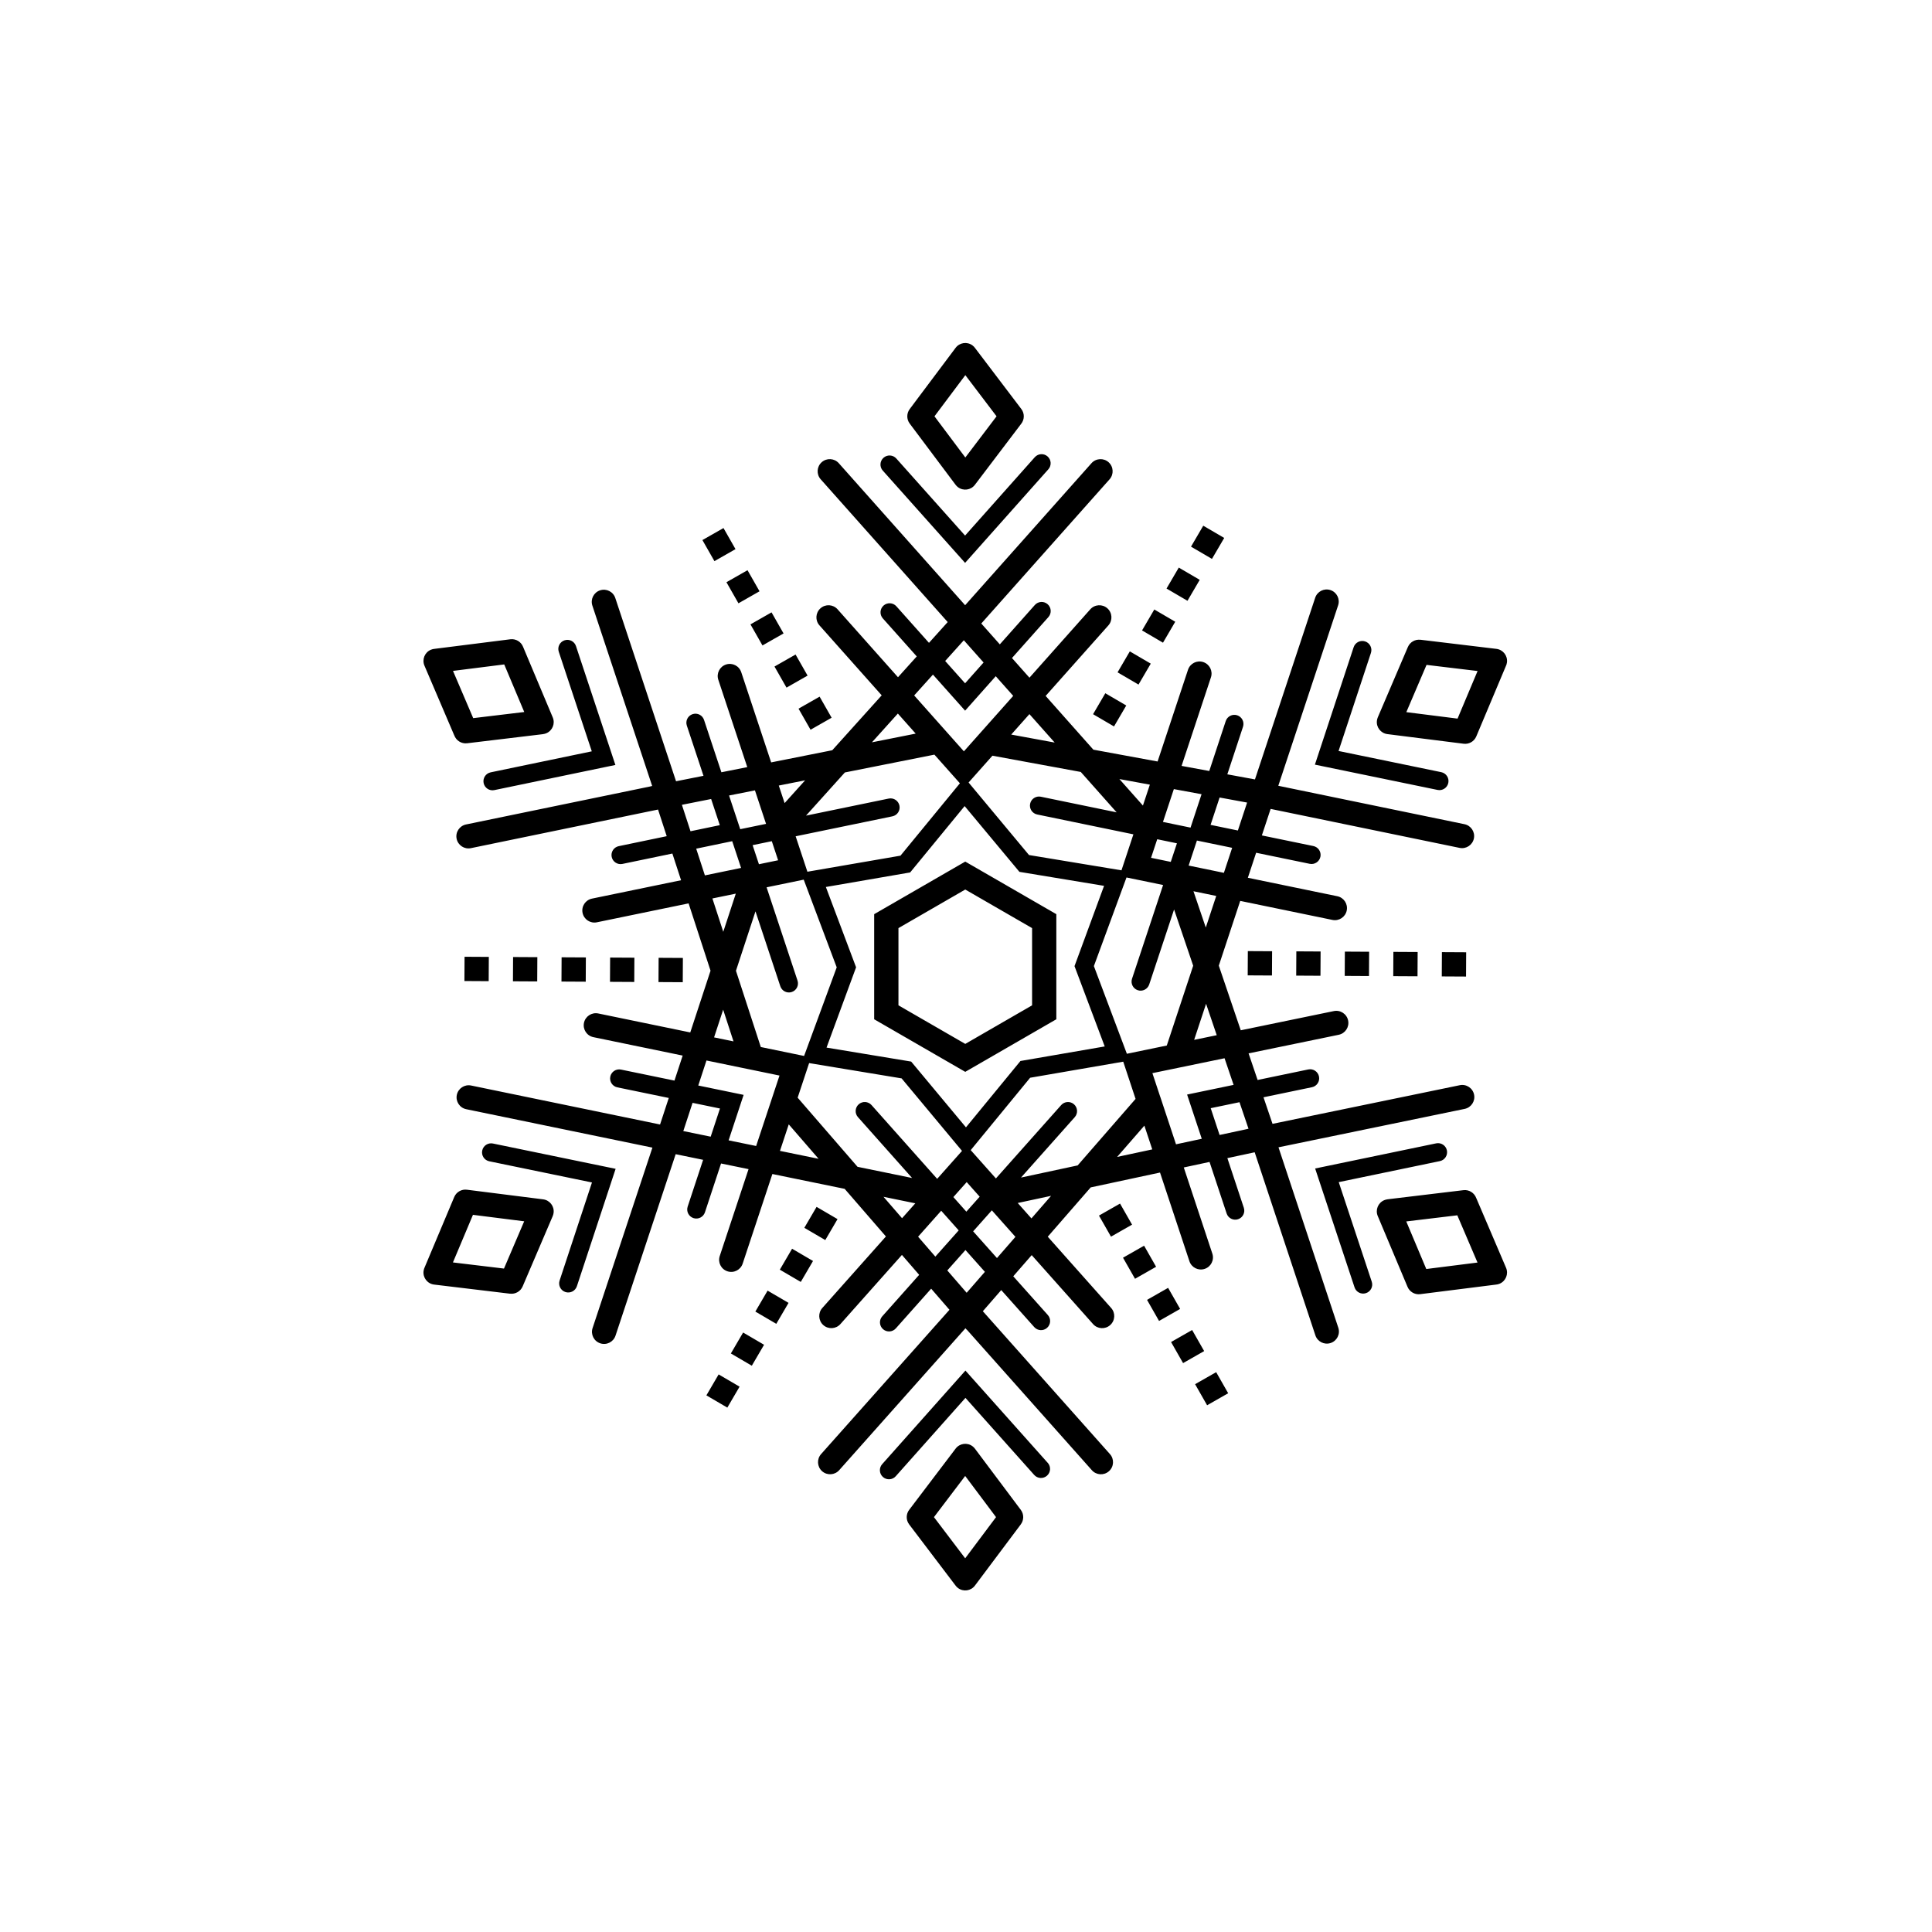
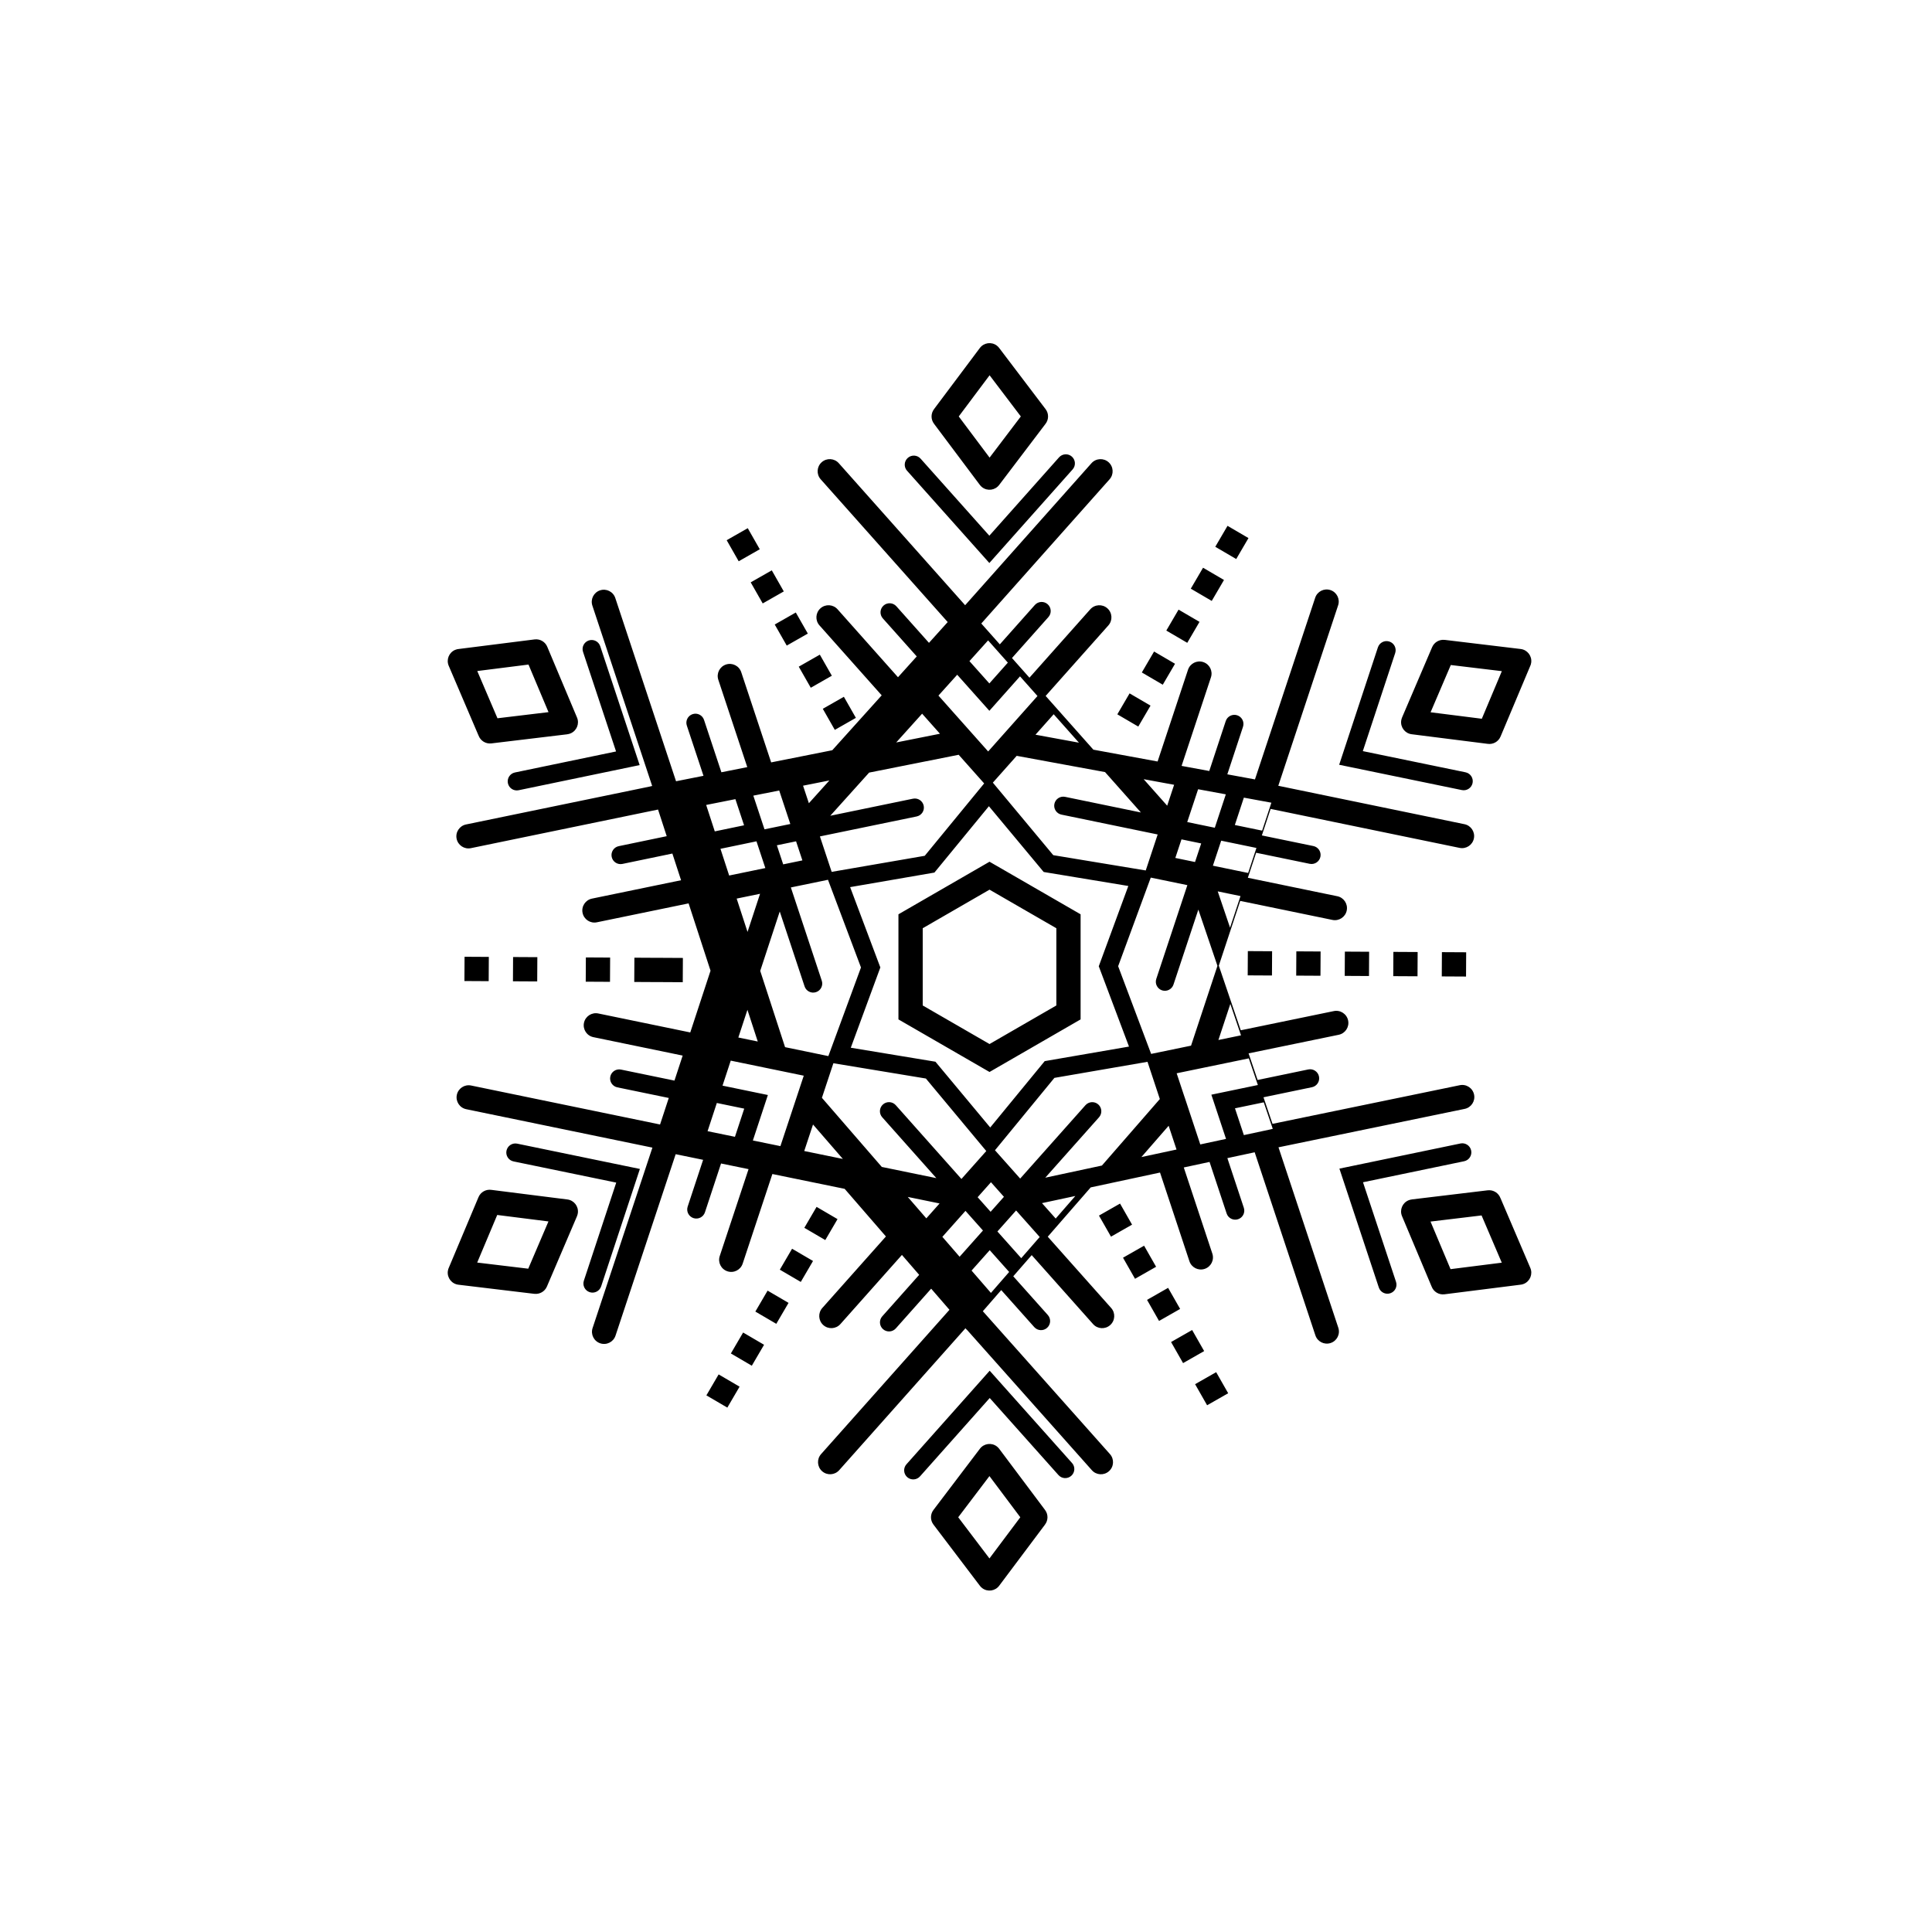
<svg xmlns="http://www.w3.org/2000/svg" fill="#000000" width="800px" height="800px" version="1.1" viewBox="144 144 512 512">
-   <path d="m361.17 309.74c-1.18-1.324-1.062-3.356 0.266-4.531 1.324-1.18 3.356-1.062 4.531 0.266l16.012 18 4.969-5.516-8.992-10.082c-0.883-0.992-0.797-2.516 0.199-3.398 0.992-0.883 2.516-0.797 3.398 0.199l8.637 9.684 4.961-5.508-33.656-37.832c-1.18-1.324-1.062-3.356 0.266-4.531 1.324-1.18 3.356-1.062 4.531 0.266l33.48 37.633 33.48-37.633c1.18-1.324 3.207-1.441 4.531-0.266 1.324 1.18 1.441 3.207 0.266 4.531l-33.996 38.215 4.91 5.527 9.281-10.434c0.883-0.992 2.406-1.082 3.398-0.199 0.992 0.883 1.082 2.406 0.199 3.398l-9.656 10.855 4.629 5.211 16.121-18.121c1.18-1.324 3.207-1.441 4.531-0.266 1.324 1.18 1.441 3.207 0.266 4.531l-16.625 18.688 12.645 14.242 17.023 3.133 8.059-24.309c0.555-1.68 2.363-2.59 4.043-2.035 1.68 0.555 2.59 2.363 2.035 4.043l-7.781 23.469 7.336 1.352 4.363-13.227c0.418-1.266 1.777-1.949 3.043-1.535 1.266 0.418 1.949 1.777 1.535 3.043l-4.156 12.602 7.324 1.348 15.961-48.141c0.555-1.68 2.363-2.59 4.043-2.035 1.68 0.555 2.59 2.363 2.035 4.043l-15.855 47.82 49.336 10.18c1.734 0.355 2.852 2.047 2.5 3.781-0.355 1.734-2.047 2.852-3.781 2.5l-50.086-10.332-2.324 7.027 13.645 2.812c1.301 0.266 2.141 1.535 1.875 2.836s-1.535 2.141-2.836 1.875l-14.203-2.93-2.191 6.629 23.703 4.891c1.734 0.355 2.852 2.047 2.5 3.781-0.355 1.734-2.047 2.852-3.781 2.5l-24.445-5.043-5.676 17.16 5.816 17.129 24.676-5.09c1.734-0.355 3.426 0.766 3.781 2.5 0.355 1.734-0.766 3.426-2.5 3.781l-23.883 4.926 2.394 7.051 13.422-2.789c1.301-0.27 2.574 0.562 2.844 1.863 0.27 1.301-0.562 2.574-1.863 2.844l-12.844 2.668 2.391 7.039 49.637-10.242c1.734-0.355 3.426 0.766 3.781 2.5 0.355 1.734-0.766 3.426-2.5 3.781l-49.336 10.18 15.855 47.82c0.555 1.68-0.355 3.488-2.035 4.043-1.68 0.555-3.488-0.355-4.043-2.035l-16.086-48.512-7.238 1.551 4.363 13.16c0.418 1.258-0.266 2.617-1.527 3.031-1.258 0.418-2.617-0.266-3.031-1.527l-4.527-13.656-6.828 1.465 7.57 22.836c0.555 1.68-0.355 3.488-2.035 4.043s-3.488-0.355-4.043-2.035l-7.789-23.496-18.371 3.938-11.379 13.066 16.805 18.891c1.18 1.324 1.062 3.356-0.266 4.531-1.324 1.18-3.356 1.062-4.531-0.266l-16.262-18.277-4.887 5.609 9.16 10.266c0.883 0.992 0.797 2.516-0.199 3.398-0.992 0.883-2.516 0.797-3.398-0.199l-8.75-9.809-4.875 5.602 33.688 37.867c1.18 1.324 1.062 3.356-0.266 4.531-1.324 1.18-3.356 1.062-4.531-0.266l-33.141-37.254-0.02 0.023-0.336-0.387-33.465 37.617c-1.18 1.324-3.207 1.441-4.531 0.266-1.324-1.18-1.441-3.207-0.266-4.531l34.023-38.242-4.848-5.598-9.367 10.527c-0.883 0.992-2.406 1.082-3.398 0.199-0.992-0.883-1.082-2.406-0.199-3.398l9.785-10.996-4.57-5.277-16.305 18.328c-1.18 1.324-3.207 1.441-4.531 0.266-1.324-1.18-1.441-3.207-0.266-4.531l16.859-18.953-10.934-12.621-19.156-3.93-7.871 23.746c-0.555 1.68-2.363 2.59-4.043 2.035-1.68-0.555-2.59-2.363-2.035-4.043l7.637-23.031-7.289-1.496-4.269 12.938c-0.418 1.266-1.777 1.949-3.043 1.535-1.266-0.418-1.949-1.777-1.535-3.043l4.094-12.402-7.273-1.492-15.941 48.086c-0.555 1.68-2.363 2.59-4.043 2.035-1.68-0.555-2.59-2.363-2.035-4.043l15.855-47.82-49.336-10.18c-1.734-0.355-2.852-2.047-2.5-3.781 0.355-1.734 2.047-2.852 3.781-2.5l50.082 10.332 2.309-7.031-13.625-2.812c-1.301-0.266-2.141-1.535-1.875-2.836 0.266-1.301 1.535-2.141 2.836-1.875l14.172 2.922 2.176-6.629-23.66-4.883c-1.734-0.355-2.852-2.047-2.5-3.781 0.355-1.734 2.047-2.852 3.781-2.5l24.391 5.031 5.371-16.359-5.812-17.844-24.32 5.016c-1.734 0.355-3.426-0.766-3.781-2.5s0.766-3.426 2.5-3.781l23.605-4.871-2.305-7.07-13.238 2.75c-1.301 0.27-2.574-0.562-2.844-1.863s0.562-2.574 1.863-2.844l12.719-2.644-2.297-7.059-49.602 10.234c-1.734 0.355-3.426-0.766-3.781-2.5-0.355-1.734 0.766-3.426 2.5-3.781l48.887-10.086-0.008-0.02 0.449-0.09-15.852-47.805c-0.555-1.68 0.355-3.488 2.035-4.043 1.68-0.555 3.488 0.355 4.043 2.035l16.098 48.559 7.273-1.445-4.414-13.309c-0.418-1.258 0.266-2.617 1.527-3.031 1.258-0.418 2.617 0.266 3.031 1.527l4.602 13.875 6.859-1.363-7.676-23.148c-0.555-1.68 0.355-3.488 2.035-4.043 1.68-0.555 3.488 0.355 4.043 2.035l7.926 23.902 16.195-3.223 13.098-14.547-16.484-18.531zm119.95 86.348-0.035 6.43-6.43-0.035 0.035-6.43zm51.43 0.277-0.035 6.43-6.43-0.035 0.035-6.43zm-12.859-0.07-0.035 6.43-6.43-0.035 0.035-6.43zm-12.859-0.07-0.035 6.43-6.43-0.035 0.035-6.43zm-12.859-0.07-0.035 6.43-6.43-0.035 0.035-6.43zm-49.965 72.391-5.586 3.184-3.184-5.586 5.586-3.184zm25.473 44.68-5.586 3.184-3.184-5.586 5.586-3.184zm-6.367-11.172-5.586 3.184-3.184-5.586 5.586-3.184zm-6.367-11.172-5.586 3.184-3.184-5.586 5.586-3.184zm-6.367-11.172-5.586 3.184-3.184-5.586 5.586-3.184zm-87.672-7.078-5.551-3.246 3.246-5.551 5.551 3.246zm-25.957 44.402-5.551-3.246 3.246-5.551 5.551 3.246zm6.488-11.102-5.551-3.246 3.246-5.551 5.551 3.246zm6.488-11.102-5.551-3.246 3.246-5.551 5.551 3.246zm6.488-11.102-5.551-3.246 3.246-5.551 5.551 3.246zm-37.707-79.465 0.035-6.43 6.43 0.035-0.035 6.43zm-51.43-0.277 0.035-6.43 6.43 0.035-0.035 6.43zm12.859 0.07 0.035-6.43 6.43 0.035-0.035 6.43zm12.859 0.07 0.035-6.43 6.43 0.035-0.035 6.43zm12.859 0.07 0.035-6.43 6.43 0.035-0.035 6.43zm49.965-72.391 5.586-3.184 3.184 5.586-5.586 3.184zm-25.473-44.68 5.586-3.184 3.184 5.586-5.586 3.184zm6.367 11.172 5.586-3.184 3.184 5.586-5.586 3.184zm6.367 11.172 5.586-3.184 3.184 5.586-5.586 3.184zm6.367 11.172 5.586-3.184 3.184 5.586-5.586 3.184zm87.672 7.078 5.551 3.246-3.246 5.551-5.551-3.246zm25.957-44.402 5.551 3.246-3.246 5.551-5.551-3.246zm-6.488 11.102 5.551 3.246-3.246 5.551-5.551-3.246zm-6.488 11.102 5.551 3.246-3.246 5.551-5.551-3.246zm-6.488 11.102 5.551 3.246-3.246 5.551-5.551-3.246zm-60.48 113.16-24.508-4.051-3.039 9.164 15.871 18.32 14.457 2.965-14.348-16.129c-0.883-0.992-0.797-2.516 0.199-3.398 0.992-0.883 2.516-0.797 3.398 0.199l17.395 19.551 6.586-7.402-16.008-19.219zm-25.84-5.941 8.645-23.488-8.742-23.238-9.84 2.031 8.195 24.715c0.418 1.258-0.266 2.617-1.527 3.031-1.258 0.418-2.617-0.266-3.031-1.527l-6.582-19.848-5.172 15.742 6.582 20.211 11.469 2.367zm0.871-48.824 24.672-4.258 15.746-19.18-6.754-7.594-23.73 4.723-10.297 11.438 21.926-4.523c1.301-0.266 2.57 0.574 2.836 1.875 0.266 1.301-0.574 2.57-1.875 2.836l-25.633 5.289 3.117 9.402zm42.723-23.645 16.008 19.219 24.508 4.051 3.16-9.535-25.496-5.262c-1.301-0.266-2.141-1.535-1.875-2.836 0.266-1.301 1.535-2.141 2.836-1.875l20.094 4.144-9.504-10.703-23.414-4.309-6.316 7.102zm41.848 25.16-8.645 23.488 8.742 23.238 10.578-2.184 6.996-21.152-5.062-14.906-6.59 19.871c-0.418 1.258-1.773 1.941-3.031 1.527-1.258-0.418-1.941-1.773-1.527-3.031l8.238-24.848-9.703-2zm-0.871 48.824-24.668 4.258-15.746 19.18 6.676 7.504 17.301-19.445c0.883-0.992 2.406-1.082 3.398-0.199 0.992 0.883 1.082 2.406 0.199 3.398l-14.246 16.012 15.012-3.219 15.348-17.625-3.269-9.867zm-78.625-3.734 22.43 3.707 14.52 17.43 14.438-17.586 22.336-3.856-8.008-21.285 7.832-21.277-22.43-3.707-14.52-17.43-14.438 17.586-22.336 3.856 8.008 21.285zm43.809 43.129-4.953 5.566 6.312 7.078 4.891-5.617zm-8.785 5.312-4.633-5.207-6.125 6.883 4.57 5.277zm-1.41-8.828 3.438 3.867 3.531-3.969-3.438-3.867zm-56.262-87.23-2.348-7.082-9.543 1.984 2.305 7.078 9.586-1.977zm-0.223-10.262 6.844-1.41-2.945-8.879-6.859 1.363zm8.367 3.18-5.086 1.051 1.676 5.055 5.086-1.051zm103.66-5.106 7.309 1.508 2.922-8.852-7.344-1.352-2.883 8.695zm9 4.941-2.195 6.625 9.344 1.926 2.191-6.629-9.34-1.926zm-6.93 5.648 1.633-4.922-5.223-1.078-1.633 4.922zm-68-44.105 13.176 14.809 13.07-14.695-4.629-5.211-8.121 9.129-8.523-9.555zm30.539 4.949-4.82 5.418 11.516 2.117-6.695-7.539zm-30.133 5.168-4.731-5.32-6.867 7.625 11.598-2.309zm73.609 41.77 3.266 9.617 2.769-8.371zm11.77-16.102 2.445-7.398-7.289-1.34-2.391 7.25 7.234 1.492zm-23.328-12.145-8.07-1.484 6.234 7.023 1.836-5.535zm-44.062-32.371-5.234-5.894-4.945 5.492 5.277 5.914 4.906-5.516zm-52.73 37.258 5.434-6.035-6.977 1.387zm-19.473-1.082-7.746 1.539 2.281 7.004 7.762-1.613-2.297-6.934zm0.336 26.355 2.879 8.832 3.32-10.109-6.195 1.277zm9.879 45.301c-0.117-0.016-0.234-0.043-0.348-0.07l-11.102-2.289-2.176 6.629 12.02 2.481-3.977 12.051 7.297 1.496 6.188-18.668zm-4.289-7.426-2.738-8.402-2.41 7.34zm-10.848 16.293-2.453 7.473 7.254 1.488 2.461-7.465-7.262-1.5zm23.164 12.727 10.234 2.098-7.906-9.125zm35.867 13.895-8.43-1.727 4.918 5.676zm8.48 17.789 5.129 5.918 4.832-5.551-5.152-5.777-4.809 5.406zm22.293-13.789 5.207-5.981-8.84 1.895zm34.148-32.215c0.078 0.176 0.137 0.359 0.18 0.543l3.988 12.031 6.824-1.465-3.887-11.719 12.324-2.562-2.398-7.059-11.98 2.473c-0.152 0.043-0.309 0.074-0.465 0.098l-6.676 1.379 2.082 6.281zm-4.215 7.629-7.223 8.293 9.312-1.996zm19.934 2.473 7.238-1.551-0.004-0.012 0.426-0.09-2.387-7.031-7.629 1.586 2.352 7.098zm-0.758-26.441-2.828-8.324-3.16 9.559zm53.973-104.8 20.129 2.418c1.762 0.207 3.019 1.805 2.812 3.566-0.047 0.398-0.164 0.766-0.336 1.102l-7.797 18.539c-0.574 1.367-1.988 2.125-3.391 1.93l-20.168-2.547c-1.754-0.223-2.996-1.824-2.773-3.578 0.039-0.301 0.117-0.586 0.23-0.852h-0.004l7.973-18.641c0.57-1.34 1.949-2.094 3.328-1.93v-0.004zm15.152 8.289-13.527-1.625-5.356 12.523 13.578 1.715zm-0.348 139.68 7.898 18.477c0.695 1.629-0.066 3.512-1.695 4.207-0.34 0.145-0.691 0.227-1.039 0.25l-20.023 2.527c-1.484 0.188-2.863-0.676-3.383-2.008l-7.863-18.699c-0.688-1.629 0.078-3.508 1.707-4.195 0.285-0.121 0.574-0.195 0.867-0.23v-0.008l20.129-2.418c1.512-0.18 2.906 0.727 3.398 2.102zm0.332 17.086-5.356-12.523-13.527 1.625 5.305 12.609 13.578-1.715zm-121.07 69.434-12.125 16.176c-1.062 1.414-3.066 1.703-4.484 0.641-0.285-0.215-0.523-0.465-0.715-0.746l-12.223-16.109c-0.902-1.188-0.844-2.805 0.043-3.922l12.27-16.172c1.066-1.406 3.074-1.684 4.484-0.617 0.242 0.184 0.453 0.398 0.625 0.629l12.16 16.223c0.887 1.184 0.832 2.777-0.035 3.891zm-14.703 8.941 8.176-10.91-8.176-10.91-8.277 10.91zm-120.6-70.121-20.129-2.418c-1.762-0.207-3.019-1.805-2.812-3.566 0.047-0.398 0.164-0.766 0.336-1.102l7.797-18.539c0.574-1.367 1.988-2.125 3.391-1.93l20.168 2.547c1.754 0.223 2.996 1.824 2.773 3.578-0.039 0.301-0.117 0.586-0.23 0.852h0.004l-7.973 18.641c-0.57 1.34-1.949 2.094-3.328 1.93v0.004zm-15.152-8.289 13.527 1.625 5.356-12.523-13.578-1.715zm0.348-139.68-7.898-18.477c-0.695-1.629 0.066-3.512 1.695-4.207 0.34-0.145 0.691-0.227 1.039-0.25l20.023-2.527c1.484-0.188 2.863 0.676 3.383 2.008l7.863 18.699c0.688 1.629-0.078 3.508-1.707 4.195-0.285 0.121-0.574 0.195-0.867 0.23v0.008l-20.129 2.418c-1.512 0.18-2.906-0.727-3.398-2.102zm-0.332-17.086 5.356 12.523 13.527-1.625-5.305-12.609-13.578 1.715zm121.07-69.434 12.125-16.176c1.062-1.414 3.066-1.703 4.484-0.641 0.285 0.215 0.523 0.465 0.715 0.746l12.223 16.109c0.902 1.188 0.844 2.805-0.043 3.922l-12.27 16.172c-1.066 1.406-3.074 1.684-4.484 0.617-0.242-0.184-0.453-0.398-0.625-0.629l-12.16-16.223c-0.887-1.184-0.832-2.777 0.035-3.891zm14.703-8.941-8.176 10.91 8.176 10.91 8.277-10.91zm1.59 129.84 22.527 13.008v27.852l-24.137 13.934-24.137-13.934v-27.852l24.137-13.934 1.605 0.93zm7.246 11.59-8.852-5.113-17.707 10.223v20.465l17.707 10.223 17.707-10.223v-20.465l-8.852-5.109zm94.074-69.328c0.418-1.266 1.777-1.949 3.043-1.535 1.266 0.418 1.949 1.777 1.535 3.043l-8.578 25.992 27.211 5.613c1.301 0.266 2.141 1.535 1.875 2.836s-1.535 2.141-2.836 1.875l-32.52-6.707 10.266-31.113zm21.867 131.48c1.301-0.27 2.574 0.566 2.844 1.863 0.27 1.301-0.562 2.574-1.863 2.844l-26.801 5.57 8.75 26.387c0.418 1.258-0.266 2.617-1.527 3.031-1.258 0.418-2.617-0.266-3.031-1.527l-10.445-31.504 32.078-6.664zm-102.93 84.672c0.883 0.992 0.797 2.516-0.199 3.398-0.992 0.883-2.516 0.797-3.398-0.199l-18.215-20.418-18.473 20.766c-0.883 0.992-2.406 1.082-3.398 0.199-0.992-0.883-1.082-2.406-0.199-3.398l22.062-24.801 21.816 24.457zm-124.79-46.805c-0.418 1.266-1.777 1.949-3.043 1.535-1.266-0.418-1.949-1.777-1.535-3.043l8.578-25.992-27.211-5.613c-1.301-0.266-2.141-1.535-1.875-2.836 0.266-1.301 1.535-2.141 2.836-1.875l32.52 6.707-10.266 31.113zm-21.867-131.48c-1.301 0.27-2.574-0.566-2.844-1.863-0.27-1.301 0.566-2.574 1.863-2.844l26.801-5.57-8.75-26.387c-0.418-1.258 0.266-2.617 1.527-3.031 1.258-0.418 2.617 0.266 3.031 1.527l10.445 31.504-32.078 6.664zm102.93-84.672c-0.883-0.992-0.797-2.516 0.199-3.398 0.992-0.883 2.516-0.797 3.398 0.199l18.215 20.418 18.473-20.766c0.883-0.992 2.406-1.082 3.398-0.199 0.992 0.883 1.082 2.406 0.199 3.398l-22.066 24.801-21.816-24.457z" />
+   <path d="m361.17 309.74c-1.18-1.324-1.062-3.356 0.266-4.531 1.324-1.18 3.356-1.062 4.531 0.266l16.012 18 4.969-5.516-8.992-10.082c-0.883-0.992-0.797-2.516 0.199-3.398 0.992-0.883 2.516-0.797 3.398 0.199l8.637 9.684 4.961-5.508-33.656-37.832c-1.18-1.324-1.062-3.356 0.266-4.531 1.324-1.18 3.356-1.062 4.531 0.266l33.48 37.633 33.48-37.633c1.18-1.324 3.207-1.441 4.531-0.266 1.324 1.18 1.441 3.207 0.266 4.531l-33.996 38.215 4.91 5.527 9.281-10.434c0.883-0.992 2.406-1.082 3.398-0.199 0.992 0.883 1.082 2.406 0.199 3.398l-9.656 10.855 4.629 5.211 16.121-18.121c1.18-1.324 3.207-1.441 4.531-0.266 1.324 1.18 1.441 3.207 0.266 4.531l-16.625 18.688 12.645 14.242 17.023 3.133 8.059-24.309c0.555-1.68 2.363-2.59 4.043-2.035 1.68 0.555 2.59 2.363 2.035 4.043l-7.781 23.469 7.336 1.352 4.363-13.227c0.418-1.266 1.777-1.949 3.043-1.535 1.266 0.418 1.949 1.777 1.535 3.043l-4.156 12.602 7.324 1.348 15.961-48.141c0.555-1.68 2.363-2.59 4.043-2.035 1.68 0.555 2.59 2.363 2.035 4.043l-15.855 47.82 49.336 10.18c1.734 0.355 2.852 2.047 2.5 3.781-0.355 1.734-2.047 2.852-3.781 2.5l-50.086-10.332-2.324 7.027 13.645 2.812c1.301 0.266 2.141 1.535 1.875 2.836s-1.535 2.141-2.836 1.875l-14.203-2.93-2.191 6.629 23.703 4.891c1.734 0.355 2.852 2.047 2.5 3.781-0.355 1.734-2.047 2.852-3.781 2.5l-24.445-5.043-5.676 17.16 5.816 17.129 24.676-5.09c1.734-0.355 3.426 0.766 3.781 2.5 0.355 1.734-0.766 3.426-2.5 3.781l-23.883 4.926 2.394 7.051 13.422-2.789c1.301-0.27 2.574 0.562 2.844 1.863 0.27 1.301-0.562 2.574-1.863 2.844l-12.844 2.668 2.391 7.039 49.637-10.242c1.734-0.355 3.426 0.766 3.781 2.5 0.355 1.734-0.766 3.426-2.5 3.781l-49.336 10.18 15.855 47.82c0.555 1.68-0.355 3.488-2.035 4.043-1.68 0.555-3.488-0.355-4.043-2.035l-16.086-48.512-7.238 1.551 4.363 13.16c0.418 1.258-0.266 2.617-1.527 3.031-1.258 0.418-2.617-0.266-3.031-1.527l-4.527-13.656-6.828 1.465 7.57 22.836c0.555 1.68-0.355 3.488-2.035 4.043s-3.488-0.355-4.043-2.035l-7.789-23.496-18.371 3.938-11.379 13.066 16.805 18.891c1.18 1.324 1.062 3.356-0.266 4.531-1.324 1.18-3.356 1.062-4.531-0.266l-16.262-18.277-4.887 5.609 9.16 10.266c0.883 0.992 0.797 2.516-0.199 3.398-0.992 0.883-2.516 0.797-3.398-0.199l-8.75-9.809-4.875 5.602 33.688 37.867c1.18 1.324 1.062 3.356-0.266 4.531-1.324 1.18-3.356 1.062-4.531-0.266l-33.141-37.254-0.02 0.023-0.336-0.387-33.465 37.617c-1.18 1.324-3.207 1.441-4.531 0.266-1.324-1.18-1.441-3.207-0.266-4.531l34.023-38.242-4.848-5.598-9.367 10.527c-0.883 0.992-2.406 1.082-3.398 0.199-0.992-0.883-1.082-2.406-0.199-3.398l9.785-10.996-4.57-5.277-16.305 18.328c-1.18 1.324-3.207 1.441-4.531 0.266-1.324-1.18-1.441-3.207-0.266-4.531l16.859-18.953-10.934-12.621-19.156-3.93-7.871 23.746c-0.555 1.68-2.363 2.59-4.043 2.035-1.68-0.555-2.59-2.363-2.035-4.043l7.637-23.031-7.289-1.496-4.269 12.938c-0.418 1.266-1.777 1.949-3.043 1.535-1.266-0.418-1.949-1.777-1.535-3.043l4.094-12.402-7.273-1.492-15.941 48.086c-0.555 1.68-2.363 2.59-4.043 2.035-1.68-0.555-2.59-2.363-2.035-4.043l15.855-47.82-49.336-10.18c-1.734-0.355-2.852-2.047-2.5-3.781 0.355-1.734 2.047-2.852 3.781-2.5l50.082 10.332 2.309-7.031-13.625-2.812c-1.301-0.266-2.141-1.535-1.875-2.836 0.266-1.301 1.535-2.141 2.836-1.875l14.172 2.922 2.176-6.629-23.66-4.883c-1.734-0.355-2.852-2.047-2.5-3.781 0.355-1.734 2.047-2.852 3.781-2.5l24.391 5.031 5.371-16.359-5.812-17.844-24.32 5.016c-1.734 0.355-3.426-0.766-3.781-2.5s0.766-3.426 2.5-3.781l23.605-4.871-2.305-7.07-13.238 2.75c-1.301 0.27-2.574-0.562-2.844-1.863s0.562-2.574 1.863-2.844l12.719-2.644-2.297-7.059-49.602 10.234c-1.734 0.355-3.426-0.766-3.781-2.5-0.355-1.734 0.766-3.426 2.5-3.781l48.887-10.086-0.008-0.02 0.449-0.09-15.852-47.805c-0.555-1.68 0.355-3.488 2.035-4.043 1.68-0.555 3.488 0.355 4.043 2.035l16.098 48.559 7.273-1.445-4.414-13.309c-0.418-1.258 0.266-2.617 1.527-3.031 1.258-0.418 2.617 0.266 3.031 1.527l4.602 13.875 6.859-1.363-7.676-23.148c-0.555-1.68 0.355-3.488 2.035-4.043 1.68-0.555 3.488 0.355 4.043 2.035l7.926 23.902 16.195-3.223 13.098-14.547-16.484-18.531zm119.95 86.348-0.035 6.43-6.43-0.035 0.035-6.43zm51.43 0.277-0.035 6.43-6.43-0.035 0.035-6.43zm-12.859-0.07-0.035 6.43-6.43-0.035 0.035-6.43zm-12.859-0.07-0.035 6.43-6.43-0.035 0.035-6.43zm-12.859-0.07-0.035 6.43-6.43-0.035 0.035-6.43zm-49.965 72.391-5.586 3.184-3.184-5.586 5.586-3.184zm25.473 44.68-5.586 3.184-3.184-5.586 5.586-3.184zm-6.367-11.172-5.586 3.184-3.184-5.586 5.586-3.184zm-6.367-11.172-5.586 3.184-3.184-5.586 5.586-3.184zm-6.367-11.172-5.586 3.184-3.184-5.586 5.586-3.184zm-87.672-7.078-5.551-3.246 3.246-5.551 5.551 3.246zm-25.957 44.402-5.551-3.246 3.246-5.551 5.551 3.246zm6.488-11.102-5.551-3.246 3.246-5.551 5.551 3.246zm6.488-11.102-5.551-3.246 3.246-5.551 5.551 3.246zm6.488-11.102-5.551-3.246 3.246-5.551 5.551 3.246zm-37.707-79.465 0.035-6.43 6.43 0.035-0.035 6.43zm-51.43-0.277 0.035-6.43 6.43 0.035-0.035 6.43zm12.859 0.07 0.035-6.43 6.43 0.035-0.035 6.43m12.859 0.07 0.035-6.43 6.43 0.035-0.035 6.43zm12.859 0.07 0.035-6.43 6.43 0.035-0.035 6.43zm49.965-72.391 5.586-3.184 3.184 5.586-5.586 3.184zm-25.473-44.68 5.586-3.184 3.184 5.586-5.586 3.184zm6.367 11.172 5.586-3.184 3.184 5.586-5.586 3.184zm6.367 11.172 5.586-3.184 3.184 5.586-5.586 3.184zm6.367 11.172 5.586-3.184 3.184 5.586-5.586 3.184zm87.672 7.078 5.551 3.246-3.246 5.551-5.551-3.246zm25.957-44.402 5.551 3.246-3.246 5.551-5.551-3.246zm-6.488 11.102 5.551 3.246-3.246 5.551-5.551-3.246zm-6.488 11.102 5.551 3.246-3.246 5.551-5.551-3.246zm-6.488 11.102 5.551 3.246-3.246 5.551-5.551-3.246zm-60.48 113.16-24.508-4.051-3.039 9.164 15.871 18.32 14.457 2.965-14.348-16.129c-0.883-0.992-0.797-2.516 0.199-3.398 0.992-0.883 2.516-0.797 3.398 0.199l17.395 19.551 6.586-7.402-16.008-19.219zm-25.84-5.941 8.645-23.488-8.742-23.238-9.84 2.031 8.195 24.715c0.418 1.258-0.266 2.617-1.527 3.031-1.258 0.418-2.617-0.266-3.031-1.527l-6.582-19.848-5.172 15.742 6.582 20.211 11.469 2.367zm0.871-48.824 24.672-4.258 15.746-19.18-6.754-7.594-23.73 4.723-10.297 11.438 21.926-4.523c1.301-0.266 2.57 0.574 2.836 1.875 0.266 1.301-0.574 2.57-1.875 2.836l-25.633 5.289 3.117 9.402zm42.723-23.645 16.008 19.219 24.508 4.051 3.16-9.535-25.496-5.262c-1.301-0.266-2.141-1.535-1.875-2.836 0.266-1.301 1.535-2.141 2.836-1.875l20.094 4.144-9.504-10.703-23.414-4.309-6.316 7.102zm41.848 25.16-8.645 23.488 8.742 23.238 10.578-2.184 6.996-21.152-5.062-14.906-6.59 19.871c-0.418 1.258-1.773 1.941-3.031 1.527-1.258-0.418-1.941-1.773-1.527-3.031l8.238-24.848-9.703-2zm-0.871 48.824-24.668 4.258-15.746 19.18 6.676 7.504 17.301-19.445c0.883-0.992 2.406-1.082 3.398-0.199 0.992 0.883 1.082 2.406 0.199 3.398l-14.246 16.012 15.012-3.219 15.348-17.625-3.269-9.867zm-78.625-3.734 22.43 3.707 14.52 17.43 14.438-17.586 22.336-3.856-8.008-21.285 7.832-21.277-22.43-3.707-14.52-17.43-14.438 17.586-22.336 3.856 8.008 21.285zm43.809 43.129-4.953 5.566 6.312 7.078 4.891-5.617zm-8.785 5.312-4.633-5.207-6.125 6.883 4.57 5.277zm-1.41-8.828 3.438 3.867 3.531-3.969-3.438-3.867zm-56.262-87.23-2.348-7.082-9.543 1.984 2.305 7.078 9.586-1.977zm-0.223-10.262 6.844-1.41-2.945-8.879-6.859 1.363zm8.367 3.18-5.086 1.051 1.676 5.055 5.086-1.051zm103.66-5.106 7.309 1.508 2.922-8.852-7.344-1.352-2.883 8.695zm9 4.941-2.195 6.625 9.344 1.926 2.191-6.629-9.34-1.926zm-6.93 5.648 1.633-4.922-5.223-1.078-1.633 4.922zm-68-44.105 13.176 14.809 13.07-14.695-4.629-5.211-8.121 9.129-8.523-9.555zm30.539 4.949-4.82 5.418 11.516 2.117-6.695-7.539zm-30.133 5.168-4.731-5.32-6.867 7.625 11.598-2.309zm73.609 41.77 3.266 9.617 2.769-8.371zm11.77-16.102 2.445-7.398-7.289-1.34-2.391 7.25 7.234 1.492zm-23.328-12.145-8.07-1.484 6.234 7.023 1.836-5.535zm-44.062-32.371-5.234-5.894-4.945 5.492 5.277 5.914 4.906-5.516zm-52.73 37.258 5.434-6.035-6.977 1.387zm-19.473-1.082-7.746 1.539 2.281 7.004 7.762-1.613-2.297-6.934zm0.336 26.355 2.879 8.832 3.32-10.109-6.195 1.277zm9.879 45.301c-0.117-0.016-0.234-0.043-0.348-0.07l-11.102-2.289-2.176 6.629 12.02 2.481-3.977 12.051 7.297 1.496 6.188-18.668zm-4.289-7.426-2.738-8.402-2.41 7.34zm-10.848 16.293-2.453 7.473 7.254 1.488 2.461-7.465-7.262-1.5zm23.164 12.727 10.234 2.098-7.906-9.125zm35.867 13.895-8.43-1.727 4.918 5.676zm8.48 17.789 5.129 5.918 4.832-5.551-5.152-5.777-4.809 5.406zm22.293-13.789 5.207-5.981-8.84 1.895zm34.148-32.215c0.078 0.176 0.137 0.359 0.18 0.543l3.988 12.031 6.824-1.465-3.887-11.719 12.324-2.562-2.398-7.059-11.98 2.473c-0.152 0.043-0.309 0.074-0.465 0.098l-6.676 1.379 2.082 6.281zm-4.215 7.629-7.223 8.293 9.312-1.996zm19.934 2.473 7.238-1.551-0.004-0.012 0.426-0.09-2.387-7.031-7.629 1.586 2.352 7.098zm-0.758-26.441-2.828-8.324-3.16 9.559zm53.973-104.8 20.129 2.418c1.762 0.207 3.019 1.805 2.812 3.566-0.047 0.398-0.164 0.766-0.336 1.102l-7.797 18.539c-0.574 1.367-1.988 2.125-3.391 1.93l-20.168-2.547c-1.754-0.223-2.996-1.824-2.773-3.578 0.039-0.301 0.117-0.586 0.23-0.852h-0.004l7.973-18.641c0.57-1.34 1.949-2.094 3.328-1.93v-0.004zm15.152 8.289-13.527-1.625-5.356 12.523 13.578 1.715zm-0.348 139.68 7.898 18.477c0.695 1.629-0.066 3.512-1.695 4.207-0.34 0.145-0.691 0.227-1.039 0.25l-20.023 2.527c-1.484 0.188-2.863-0.676-3.383-2.008l-7.863-18.699c-0.688-1.629 0.078-3.508 1.707-4.195 0.285-0.121 0.574-0.195 0.867-0.23v-0.008l20.129-2.418c1.512-0.18 2.906 0.727 3.398 2.102zm0.332 17.086-5.356-12.523-13.527 1.625 5.305 12.609 13.578-1.715zm-121.07 69.434-12.125 16.176c-1.062 1.414-3.066 1.703-4.484 0.641-0.285-0.215-0.523-0.465-0.715-0.746l-12.223-16.109c-0.902-1.188-0.844-2.805 0.043-3.922l12.27-16.172c1.066-1.406 3.074-1.684 4.484-0.617 0.242 0.184 0.453 0.398 0.625 0.629l12.16 16.223c0.887 1.184 0.832 2.777-0.035 3.891zm-14.703 8.941 8.176-10.91-8.176-10.91-8.277 10.91zm-120.6-70.121-20.129-2.418c-1.762-0.207-3.019-1.805-2.812-3.566 0.047-0.398 0.164-0.766 0.336-1.102l7.797-18.539c0.574-1.367 1.988-2.125 3.391-1.93l20.168 2.547c1.754 0.223 2.996 1.824 2.773 3.578-0.039 0.301-0.117 0.586-0.23 0.852h0.004l-7.973 18.641c-0.57 1.34-1.949 2.094-3.328 1.93v0.004zm-15.152-8.289 13.527 1.625 5.356-12.523-13.578-1.715zm0.348-139.68-7.898-18.477c-0.695-1.629 0.066-3.512 1.695-4.207 0.34-0.145 0.691-0.227 1.039-0.25l20.023-2.527c1.484-0.188 2.863 0.676 3.383 2.008l7.863 18.699c0.688 1.629-0.078 3.508-1.707 4.195-0.285 0.121-0.574 0.195-0.867 0.23v0.008l-20.129 2.418c-1.512 0.18-2.906-0.727-3.398-2.102zm-0.332-17.086 5.356 12.523 13.527-1.625-5.305-12.609-13.578 1.715zm121.07-69.434 12.125-16.176c1.062-1.414 3.066-1.703 4.484-0.641 0.285 0.215 0.523 0.465 0.715 0.746l12.223 16.109c0.902 1.188 0.844 2.805-0.043 3.922l-12.27 16.172c-1.066 1.406-3.074 1.684-4.484 0.617-0.242-0.184-0.453-0.398-0.625-0.629l-12.16-16.223c-0.887-1.184-0.832-2.777 0.035-3.891zm14.703-8.941-8.176 10.91 8.176 10.91 8.277-10.91zm1.59 129.84 22.527 13.008v27.852l-24.137 13.934-24.137-13.934v-27.852l24.137-13.934 1.605 0.93zm7.246 11.59-8.852-5.113-17.707 10.223v20.465l17.707 10.223 17.707-10.223v-20.465l-8.852-5.109zm94.074-69.328c0.418-1.266 1.777-1.949 3.043-1.535 1.266 0.418 1.949 1.777 1.535 3.043l-8.578 25.992 27.211 5.613c1.301 0.266 2.141 1.535 1.875 2.836s-1.535 2.141-2.836 1.875l-32.52-6.707 10.266-31.113zm21.867 131.48c1.301-0.27 2.574 0.566 2.844 1.863 0.27 1.301-0.562 2.574-1.863 2.844l-26.801 5.57 8.75 26.387c0.418 1.258-0.266 2.617-1.527 3.031-1.258 0.418-2.617-0.266-3.031-1.527l-10.445-31.504 32.078-6.664zm-102.93 84.672c0.883 0.992 0.797 2.516-0.199 3.398-0.992 0.883-2.516 0.797-3.398-0.199l-18.215-20.418-18.473 20.766c-0.883 0.992-2.406 1.082-3.398 0.199-0.992-0.883-1.082-2.406-0.199-3.398l22.062-24.801 21.816 24.457zm-124.79-46.805c-0.418 1.266-1.777 1.949-3.043 1.535-1.266-0.418-1.949-1.777-1.535-3.043l8.578-25.992-27.211-5.613c-1.301-0.266-2.141-1.535-1.875-2.836 0.266-1.301 1.535-2.141 2.836-1.875l32.52 6.707-10.266 31.113zm-21.867-131.48c-1.301 0.27-2.574-0.566-2.844-1.863-0.27-1.301 0.566-2.574 1.863-2.844l26.801-5.57-8.75-26.387c-0.418-1.258 0.266-2.617 1.527-3.031 1.258-0.418 2.617 0.266 3.031 1.527l10.445 31.504-32.078 6.664zm102.93-84.672c-0.883-0.992-0.797-2.516 0.199-3.398 0.992-0.883 2.516-0.797 3.398 0.199l18.215 20.418 18.473-20.766c0.883-0.992 2.406-1.082 3.398-0.199 0.992 0.883 1.082 2.406 0.199 3.398l-22.066 24.801-21.816-24.457z" />
</svg>